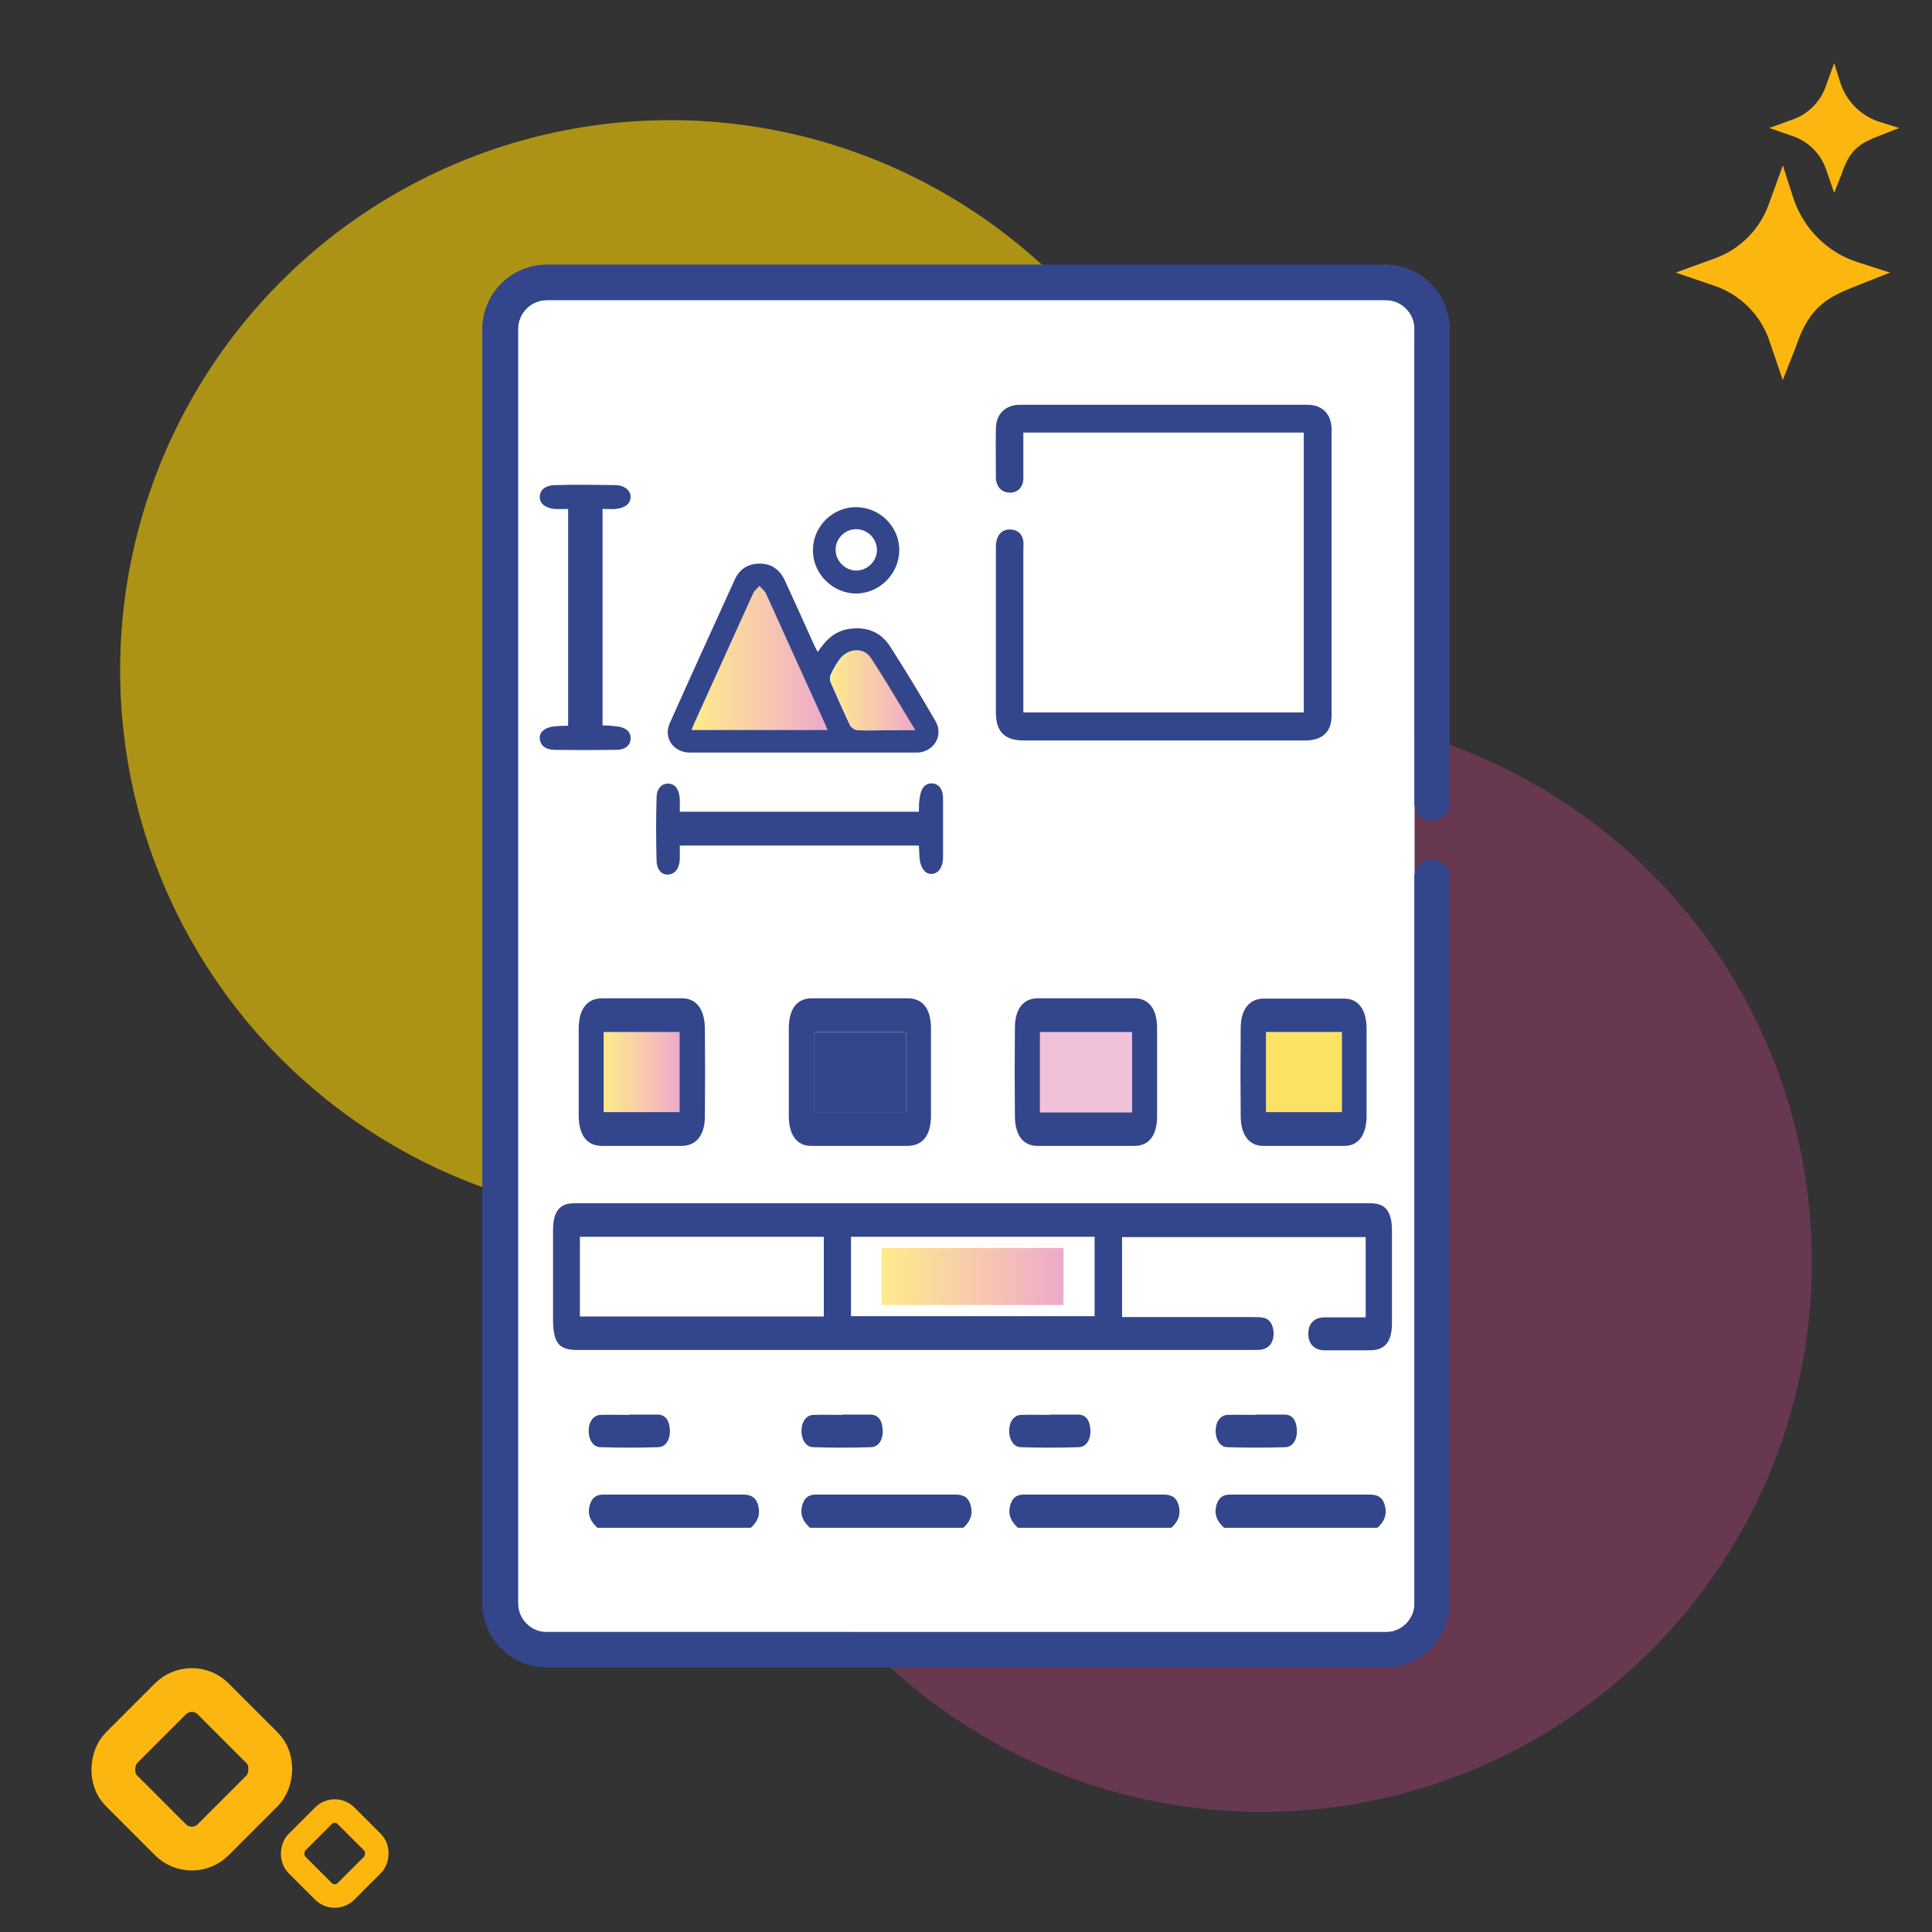
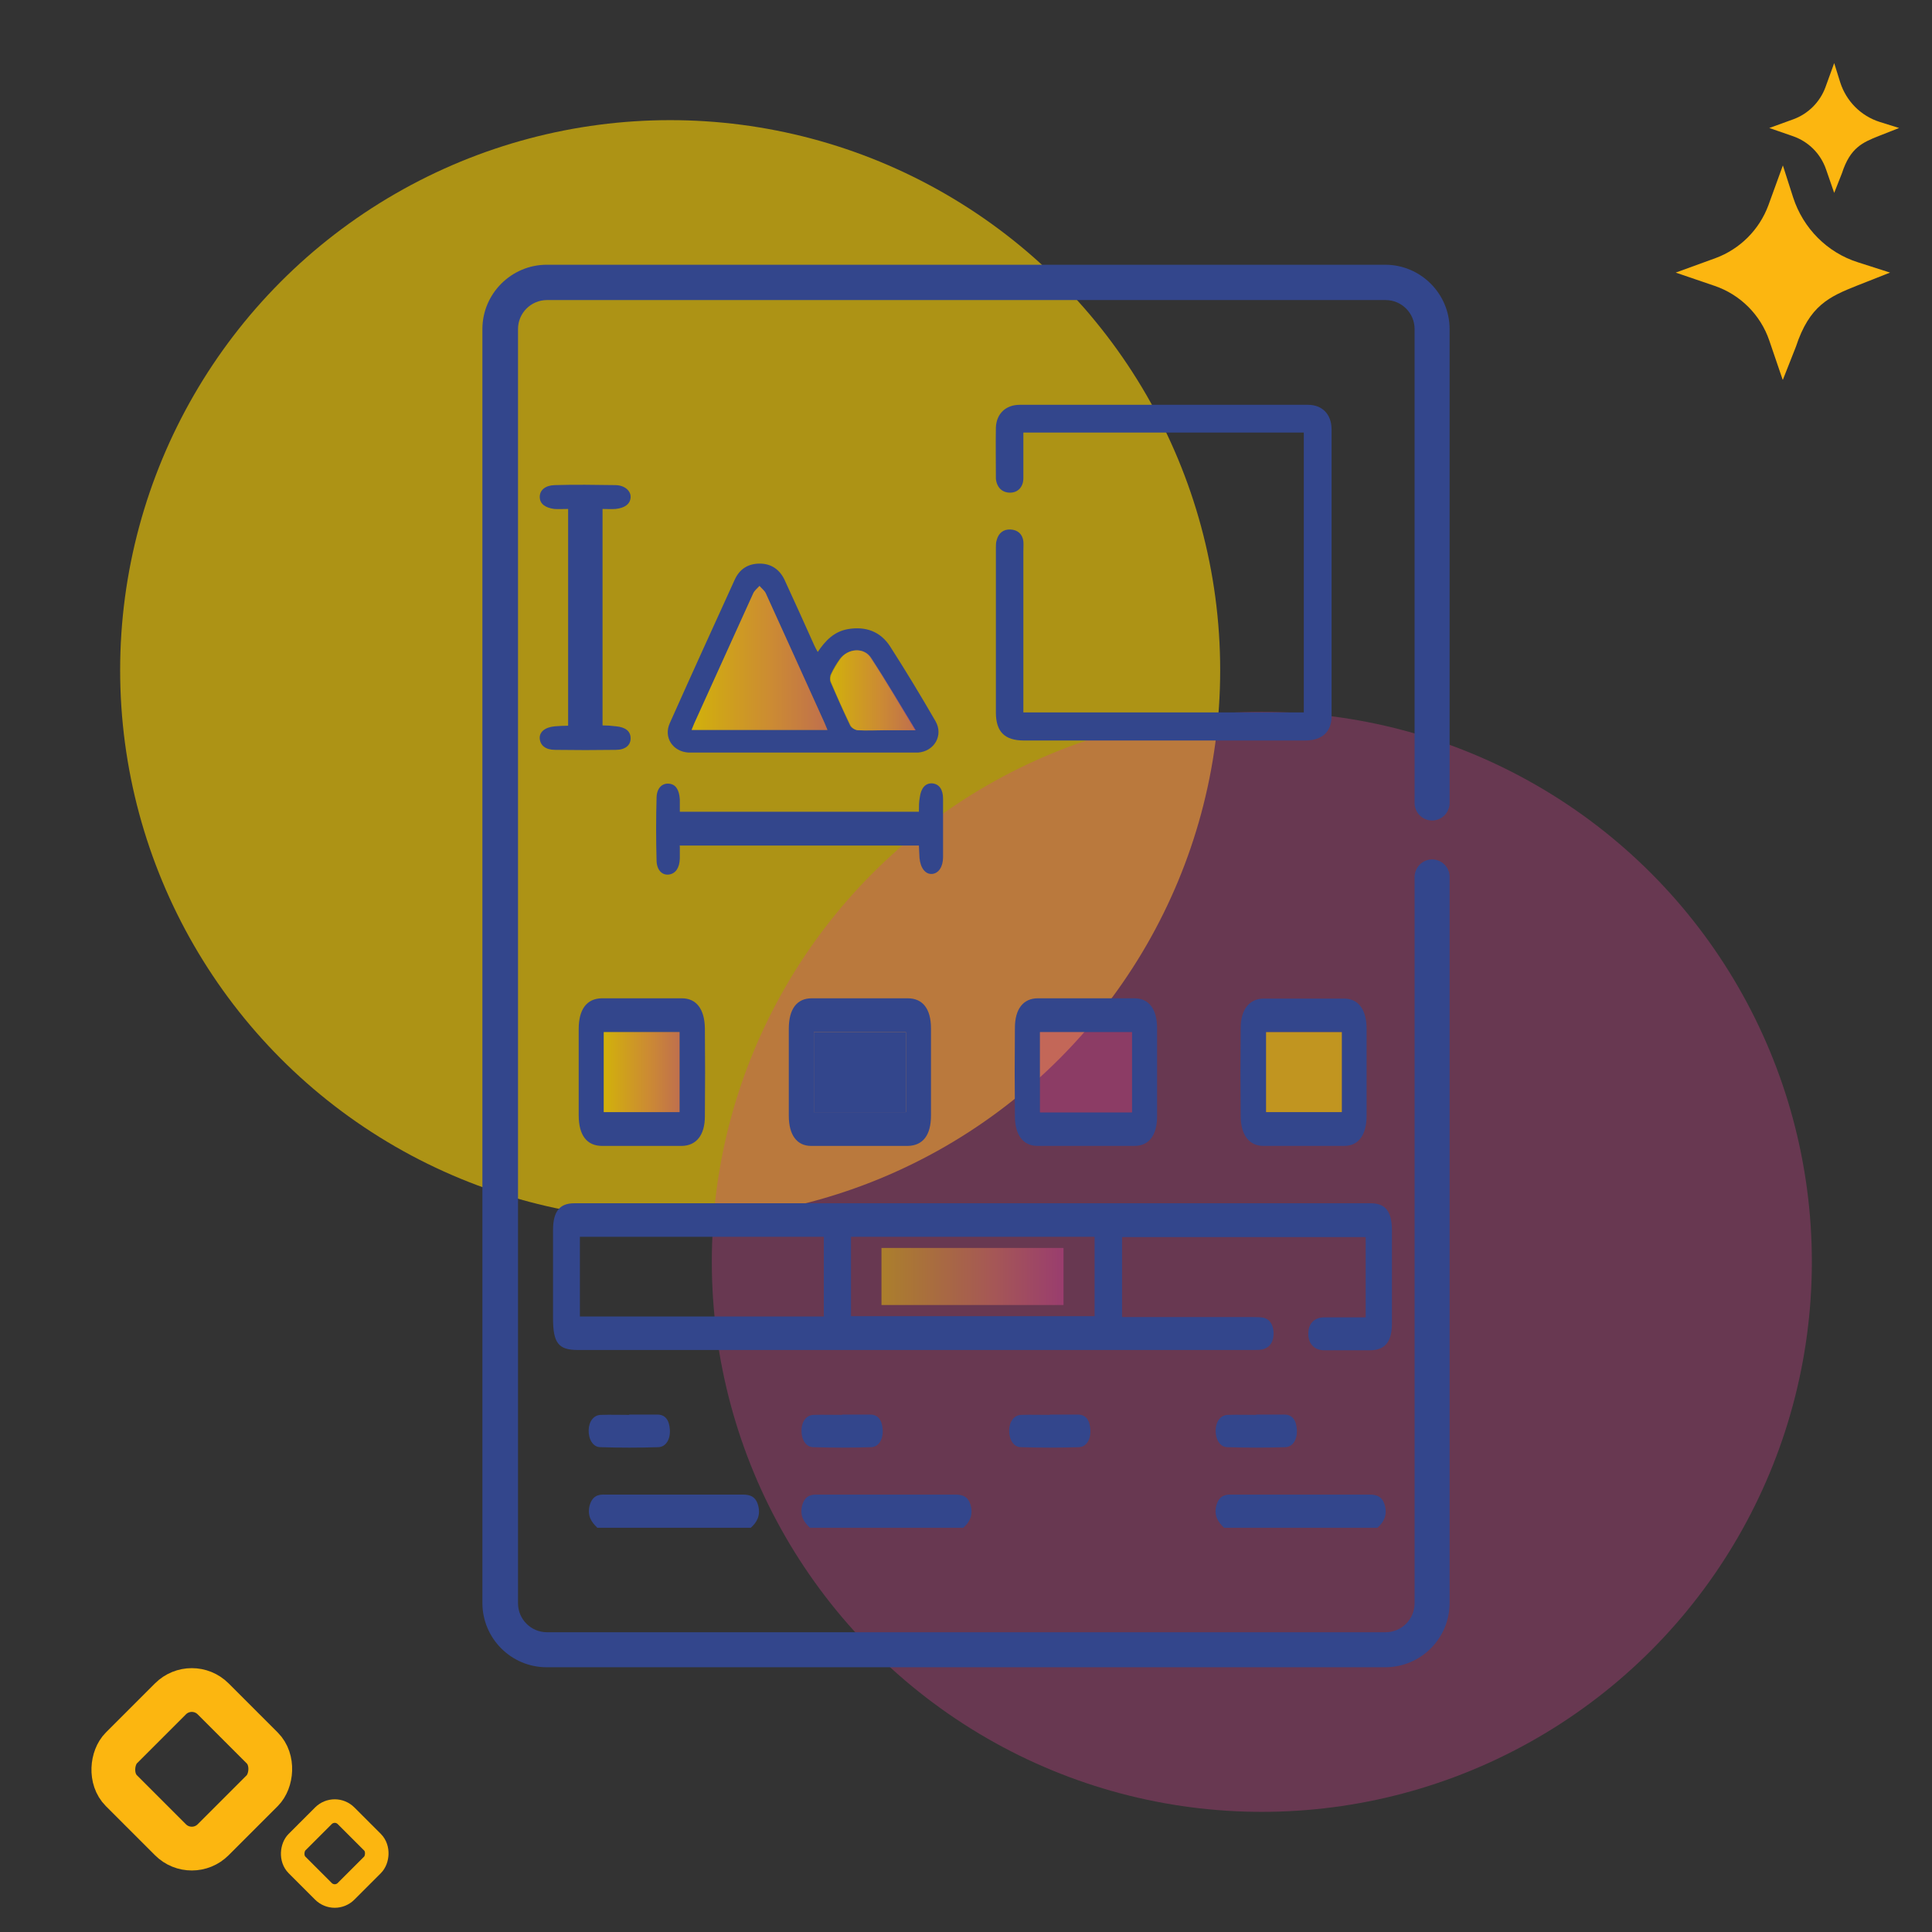
<svg xmlns="http://www.w3.org/2000/svg" xmlns:xlink="http://www.w3.org/1999/xlink" id="Layer_1" viewBox="0 0 64 64">
  <rect x="0" y="0" width="64" height="64" fill="#333333" stroke="none" />
  <defs>
    <style>.cls-1{fill:url(#linear-gradient);}.cls-1,.cls-2,.cls-3,.cls-4{opacity:.46;}.cls-5{fill:#fff;}.cls-6{fill:#fcb610;}.cls-7{fill:#33468c;}.cls-8{stroke-width:1.45px;}.cls-8,.cls-9{fill:none;stroke:#fcb610;stroke-miterlimit:10;}.cls-10{fill:#d44490;opacity:.33;}.cls-9{stroke-width:.78px;}.cls-2{fill:url(#linear-gradient-3);}.cls-3{fill:url(#linear-gradient-2);}.cls-4{fill:url(#linear-gradient-4);}.cls-11{fill:#fad003;opacity:.61;}</style>
    <linearGradient id="linear-gradient" x1="29.2" y1="42.28" x2="35.23" y2="42.28" gradientUnits="userSpaceOnUse">
      <stop offset=".02" stop-color="#fad003" />
      <stop offset=".6" stop-color="#ee7e59" />
      <stop offset="1" stop-color="#d44490" />
    </linearGradient>
    <linearGradient id="linear-gradient-2" x1="22.91" y1="21.8" x2="27.41" y2="21.8" xlink:href="#linear-gradient" />
    <linearGradient id="linear-gradient-3" x1="27.5" y1="22.87" x2="30.32" y2="22.87" xlink:href="#linear-gradient" />
    <linearGradient id="linear-gradient-4" x1="20.01" y1="35.51" x2="22.51" y2="35.51" xlink:href="#linear-gradient" />
  </defs>
  <circle class="cls-11" cx="22.2" cy="22.2" r="18.22" />
  <circle class="cls-10" cx="41.8" cy="41.8" r="18.22" />
  <path class="cls-6" d="m59.05,12.57l-.44-1.29c-.29-.85-.96-1.52-1.81-1.81l-1.29-.44,1.32-.48c.81-.3,1.45-.94,1.75-1.75l.48-1.32.34,1.06c.33,1.02,1.13,1.83,2.15,2.15l1.06.34-1.09.43c-.93.37-1.58.66-2.03,2.03l-.43,1.09Z" />
  <path class="cls-6" d="m60.76,6.39l-.27-.78c-.18-.52-.58-.92-1.1-1.1l-.78-.27.8-.29c.49-.18.88-.57,1.06-1.06l.29-.8.2.64c.2.62.68,1.11,1.31,1.31l.64.2-.66.26c-.56.22-.96.4-1.23,1.23l-.26.66Z" />
  <rect class="cls-8" x="4.21" y="56.46" width="4.3" height="4.3" rx="1" ry="1" transform="translate(43.3 12.67) rotate(45)" />
  <rect class="cls-9" x="9.93" y="60.25" width="2.3" height="2.3" rx=".53" ry=".53" transform="translate(46.67 10.15) rotate(45)" />
-   <path class="cls-5" d="m17.15,54.07V9.93h29.71v44.13h-29.71Z" />
-   <path class="cls-7" d="m45.89,8.77h-27.78c-1.17,0-2.13.96-2.13,2.13v42.2c0,1.17.95,2.13,2.13,2.13h27.78c1.17,0,2.13-.95,2.13-2.13v-24.05h0s0-.01,0-.01c0-.31-.26-.57-.58-.57s-.57.26-.58.57h0v24.07c0,.53-.43.96-.96.96h-27.78c-.53,0-.96-.43-.96-.96V10.9c0-.53.43-.96.96-.96h27.78c.53,0,.96.43.96.96v15.7c0,.32.26.58.58.58s.58-.26.58-.58v-15.7c0-1.17-.96-2.13-2.13-2.13Z" />
  <path class="cls-7" d="m45.89,8.77h-27.78c-1.17,0-2.13.96-2.13,2.13v42.2c0,1.17.95,2.13,2.13,2.13h27.78c1.17,0,2.13-.95,2.13-2.13v-24.05h0s0-.01,0-.01c0-.31-.26-.57-.58-.57s-.57.26-.58.57h0v24.07c0,.53-.43.96-.96.96h-27.78c-.53,0-.96-.43-.96-.96V10.9c0-.53.43-.96.96-.96h27.78c.53,0,.96.43.96.96v15.7c0,.32.26.58.58.58s.58-.26.58-.58v-15.7c0-1.17-.96-2.13-2.13-2.13Z" />
  <path class="cls-7" d="m19.78,50.6c-.19-.18-.33-.39-.25-.72.09-.33.29-.38.52-.37,1.52,0,3.03,0,4.55,0,.23,0,.44.05.52.38.08.33-.06.55-.25.72h-5.09Z" />
  <path class="cls-7" d="m45.24,43.63v-2.65h-8.07v2.65c.12,0,.23,0,.34,0,1.33,0,2.66,0,3.99,0,.12,0,.23,0,.35.02.22.05.33.24.34.51,0,.28-.11.46-.33.53-.1.03-.21.03-.32.03-7.47,0-14.93,0-22.4,0-.64,0-.82-.23-.82-1.05,0-.97,0-1.95,0-2.92,0-.62.22-.89.7-.89,8.8,0,17.59,0,26.39,0,.49,0,.7.28.7.9,0,1.02,0,2.05,0,3.07,0,.61-.22.89-.71.9-.51,0-1.02,0-1.53,0-.33,0-.54-.22-.53-.56,0-.32.2-.53.52-.53.45,0,.9,0,1.37,0Zm-17.05-.03h8.07v-2.63h-8.07v2.63Zm-8.98-2.63v2.64h8.08v-2.64h-8.08Z" />
  <path class="cls-7" d="m33.9,23.6h9.29v-9.27h-9.29c0,.11,0,.21,0,.32,0,.4,0,.79,0,1.19,0,.29-.18.48-.44.48-.26,0-.44-.17-.47-.46,0-.01,0-.02,0-.03,0-.56-.01-1.12,0-1.67.02-.46.33-.75.79-.75,3.18,0,6.37,0,9.55,0,.47,0,.77.31.78.79,0,3.17,0,6.35,0,9.52,0,.53-.32.81-.88.81-1.89,0-3.77,0-5.66,0-1.22,0-2.43,0-3.65,0-.64,0-.93-.29-.93-.93,0-1.82,0-3.63,0-5.45,0-.09,0-.18.03-.27.06-.22.22-.35.45-.34.24.01.4.15.43.39.01.11,0,.22,0,.33,0,1.65,0,3.31,0,4.96,0,.12,0,.24,0,.37Z" />
  <path class="cls-7" d="m28.47,37.96c-.53,0-1.07,0-1.6,0-.47,0-.74-.36-.74-1,0-.96,0-1.92,0-2.88,0-.66.27-1.01.76-1.01,1.06,0,2.12,0,3.18,0,.49,0,.77.34.77,1,0,.96,0,1.92,0,2.88,0,.66-.27,1-.77,1.01-.53,0-1.07,0-1.6,0Zm-1.51-3.77v2.65h3.05v-2.65h-3.05Z" />
  <path class="cls-7" d="m35.97,37.96c-.53,0-1.07,0-1.6,0-.47,0-.75-.35-.75-.99-.01-.97-.01-1.95,0-2.92,0-.63.28-.98.76-.98,1.07,0,2.13,0,3.2,0,.48,0,.75.36.75.99,0,.97,0,1.95,0,2.92,0,.63-.27.98-.75.98-.53,0-1.07,0-1.6,0Zm1.53-3.77h-3.05v2.66h3.05v-2.66Z" />
  <path class="cls-7" d="m22.52,28.03c0,.17,0,.29,0,.41-.01.31-.14.5-.36.53-.23.03-.4-.15-.41-.45-.02-.7-.02-1.41,0-2.11.01-.3.18-.47.41-.45.23.02.34.21.36.52,0,.13,0,.26,0,.41h7.92c0-.17,0-.33.03-.48.04-.3.18-.47.41-.46.23.02.36.2.36.51,0,.64,0,1.29,0,1.93,0,.33-.15.54-.36.56-.22.02-.39-.19-.42-.53-.01-.13-.01-.26-.02-.41h-7.93Z" />
  <path class="cls-7" d="m43.18,37.96c-.44,0-.89,0-1.33,0-.46,0-.74-.35-.75-.96-.01-.98-.01-1.97,0-2.95,0-.61.29-.96.74-.97.9,0,1.79,0,2.69,0,.47,0,.74.37.74,1,0,.96,0,1.92,0,2.88,0,.64-.27,1-.74,1-.45,0-.9,0-1.36,0Zm-1.24-3.77v2.65h2.51v-2.65h-2.51Z" />
  <path class="cls-7" d="m21.25,37.96c-.43,0-.87,0-1.3,0-.51,0-.78-.35-.78-1.02,0-.95,0-1.9,0-2.85,0-.66.27-1.01.76-1.02.89,0,1.77,0,2.66,0,.47,0,.75.35.76.99.01.97.01,1.95,0,2.92,0,.63-.29.97-.76.98-.44,0-.89,0-1.33,0Zm1.26-3.77h-2.51v2.65h2.51v-2.65Z" />
  <path class="cls-7" d="m18.82,16.86c-.17,0-.32.01-.46,0-.3-.04-.48-.17-.48-.4,0-.23.19-.38.49-.39.67-.02,1.34-.01,2.01,0,.31,0,.52.19.51.4-.01.23-.2.36-.5.39-.13.01-.27,0-.43,0v7.17c.14,0,.29.01.45.03.31.03.48.16.48.4,0,.23-.18.38-.49.38-.67.01-1.34.01-2.01,0-.31,0-.49-.14-.51-.37-.02-.22.17-.38.5-.41.14-.01.29-.02.44-.02v-7.17Z" />
  <path class="cls-7" d="m20.85,46.86c.31,0,.62,0,.93,0,.24,0,.39.16.41.5.02.32-.13.57-.38.58-.64.02-1.28.02-1.92,0-.25,0-.4-.27-.39-.57.01-.29.17-.5.41-.5.31-.01.62,0,.93,0Z" />
  <path class="cls-7" d="m26.82,50.6c-.19-.18-.33-.39-.25-.72.09-.33.29-.38.52-.37,1.52,0,3.03,0,4.55,0,.23,0,.44.05.52.38.08.33-.06.55-.25.72h-5.09Z" />
  <path class="cls-7" d="m27.9,46.86c.31,0,.62,0,.93,0,.24,0,.39.16.41.5.02.32-.13.57-.38.58-.64.02-1.28.02-1.92,0-.25,0-.4-.27-.39-.57.01-.29.17-.5.41-.5.31-.01.62,0,.93,0Z" />
-   <path class="cls-7" d="m33.71,50.6c-.19-.18-.33-.39-.25-.72.09-.33.29-.38.52-.37,1.52,0,3.03,0,4.55,0,.23,0,.44.05.52.38.08.33-.06.55-.25.72h-5.09Z" />
  <path class="cls-7" d="m34.78,46.86c.31,0,.62,0,.93,0,.24,0,.39.16.41.5.02.32-.13.57-.38.58-.64.02-1.28.02-1.92,0-.25,0-.4-.27-.39-.57.01-.29.17-.5.41-.5.31-.01.62,0,.93,0Z" />
  <path class="cls-7" d="m40.54,50.6c-.19-.18-.33-.39-.25-.72.09-.33.29-.38.52-.37,1.52,0,3.03,0,4.55,0,.23,0,.44.05.52.38.08.33-.06.55-.25.72h-5.09Z" />
  <path class="cls-7" d="m41.62,46.86c.31,0,.62,0,.93,0,.24,0,.39.16.41.5.02.32-.13.57-.38.58-.64.02-1.28.02-1.92,0-.25,0-.4-.27-.39-.57.01-.29.17-.5.41-.5.31-.01.62,0,.93,0Z" />
  <path class="cls-1" d="m29.2,43.23v-1.89h6.03v1.89h-6.03Z" />
  <path class="cls-7" d="m27.08,21.61c.26-.39.55-.69,1.01-.77.59-.1,1.08.08,1.4.58.52.81,1.02,1.64,1.5,2.47.27.47-.04,1-.58,1.04-.14,0-.28,0-.42,0-2.31,0-4.62,0-6.93,0-.08,0-.17,0-.25,0-.52-.03-.84-.5-.62-.98.71-1.59,1.43-3.17,2.15-4.75.16-.35.44-.53.83-.53.38,0,.66.2.82.54.33.72.66,1.44.98,2.16.03.07.07.14.12.23Zm.33,2.57c-.04-.09-.07-.17-.1-.24-.65-1.43-1.29-2.85-1.94-4.28-.04-.09-.14-.16-.21-.25-.07.08-.17.15-.21.25-.65,1.43-1.3,2.87-1.95,4.3-.03.06-.05.13-.09.22h4.5Zm2.91.01c-.51-.83-.97-1.63-1.48-2.4-.23-.36-.76-.31-1.02.04-.11.15-.21.32-.29.49-.04.07-.05.19-.02.27.21.48.42.96.65,1.44.04.08.16.15.25.16.3.02.61,0,.91,0,.31,0,.62,0,.98,0Z" />
-   <path class="cls-7" d="m29.79,18.22c0,.78-.65,1.44-1.43,1.44-.78,0-1.44-.66-1.43-1.44,0-.78.65-1.42,1.42-1.42.79,0,1.44.64,1.44,1.42Zm-.74,0c0-.37-.3-.68-.67-.69-.38-.01-.7.3-.7.68,0,.36.3.68.67.69.37.01.7-.3.7-.68Z" />
  <path class="cls-3" d="m27.41,24.18h-4.5c.03-.08.06-.15.09-.22.65-1.43,1.3-2.87,1.95-4.3.04-.09.14-.17.21-.25.07.08.17.15.21.25.65,1.42,1.3,2.85,1.94,4.28.03.07.06.15.1.24Z" />
  <path class="cls-2" d="m30.32,24.19c-.36,0-.67,0-.98,0-.3,0-.61.01-.91,0-.09,0-.22-.08-.25-.16-.23-.47-.45-.95-.65-1.44-.03-.07-.02-.19.02-.27.08-.17.18-.33.29-.49.25-.35.78-.4,1.02-.04.5.77.97,1.56,1.48,2.4Z" />
  <path class="cls-7" d="m26.96,34.19h3.05v2.65h-3.05v-2.65Z" />
  <path class="cls-10" d="m37.5,34.19v2.66h-3.05v-2.66h3.05Z" />
  <path class="cls-11" d="m41.94,34.19h2.51v2.65h-2.51v-2.65Z" />
  <path class="cls-4" d="m22.51,34.19v2.65h-2.51v-2.65h2.51Z" />
</svg>